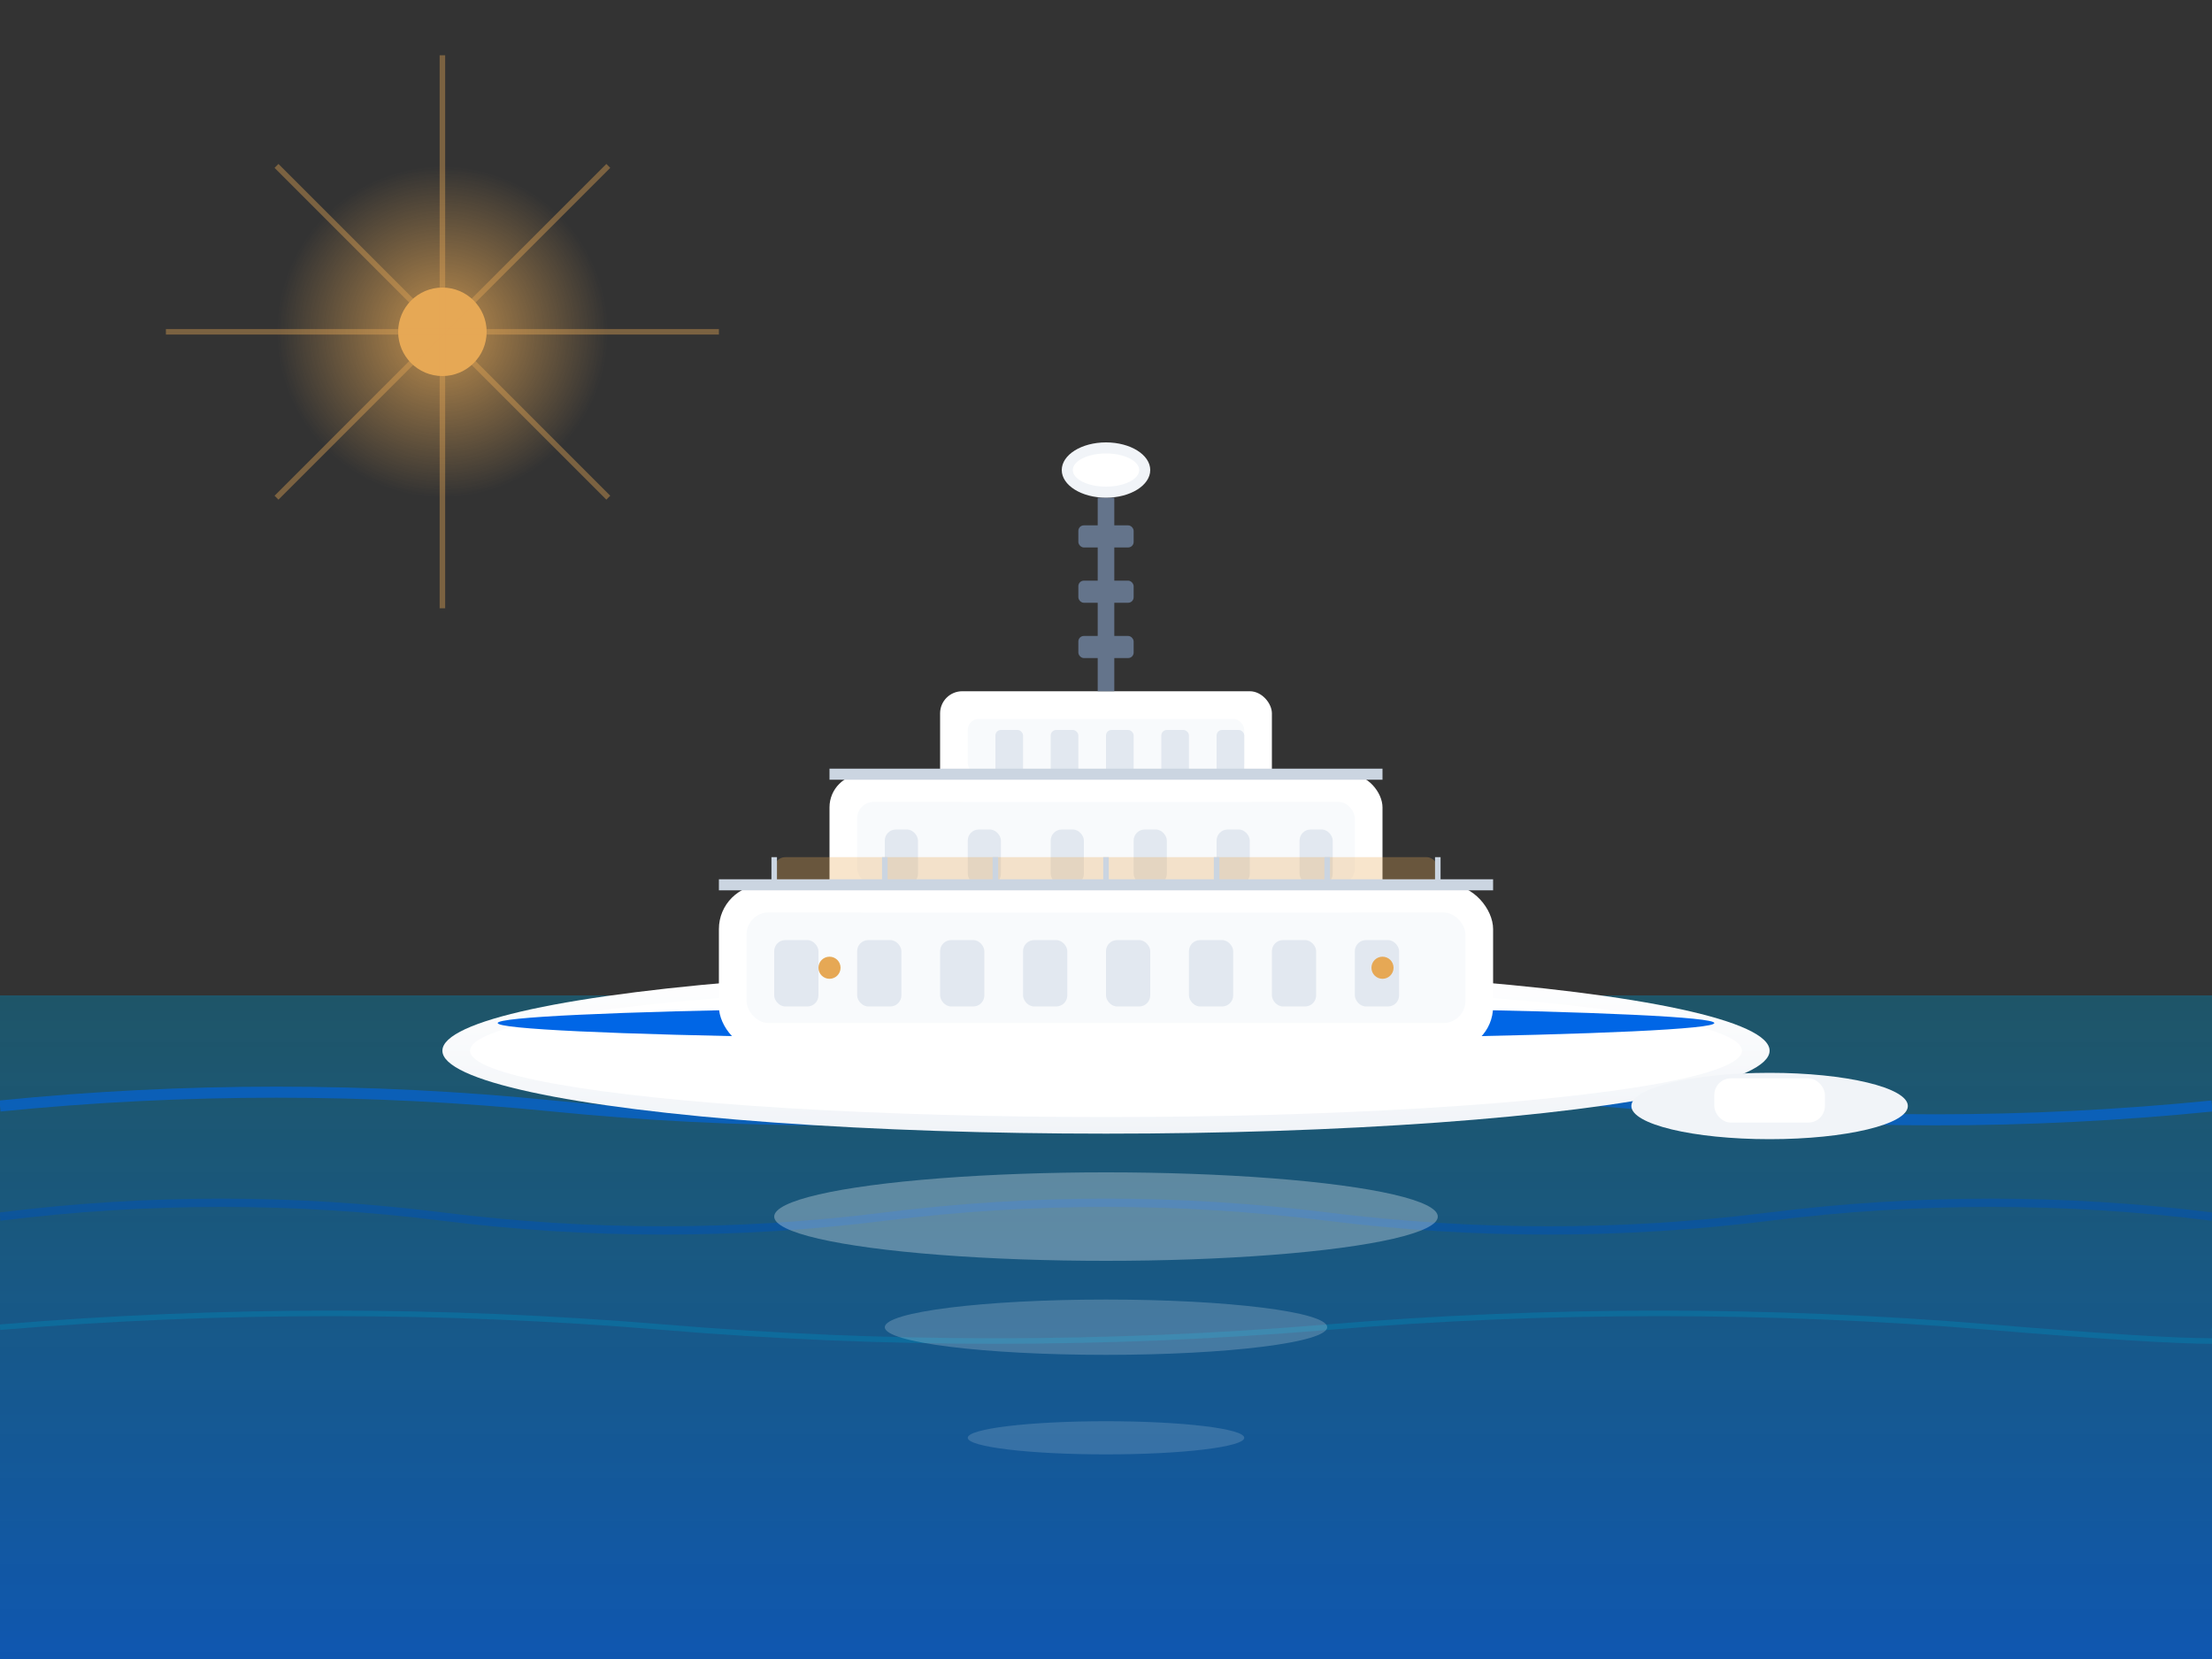
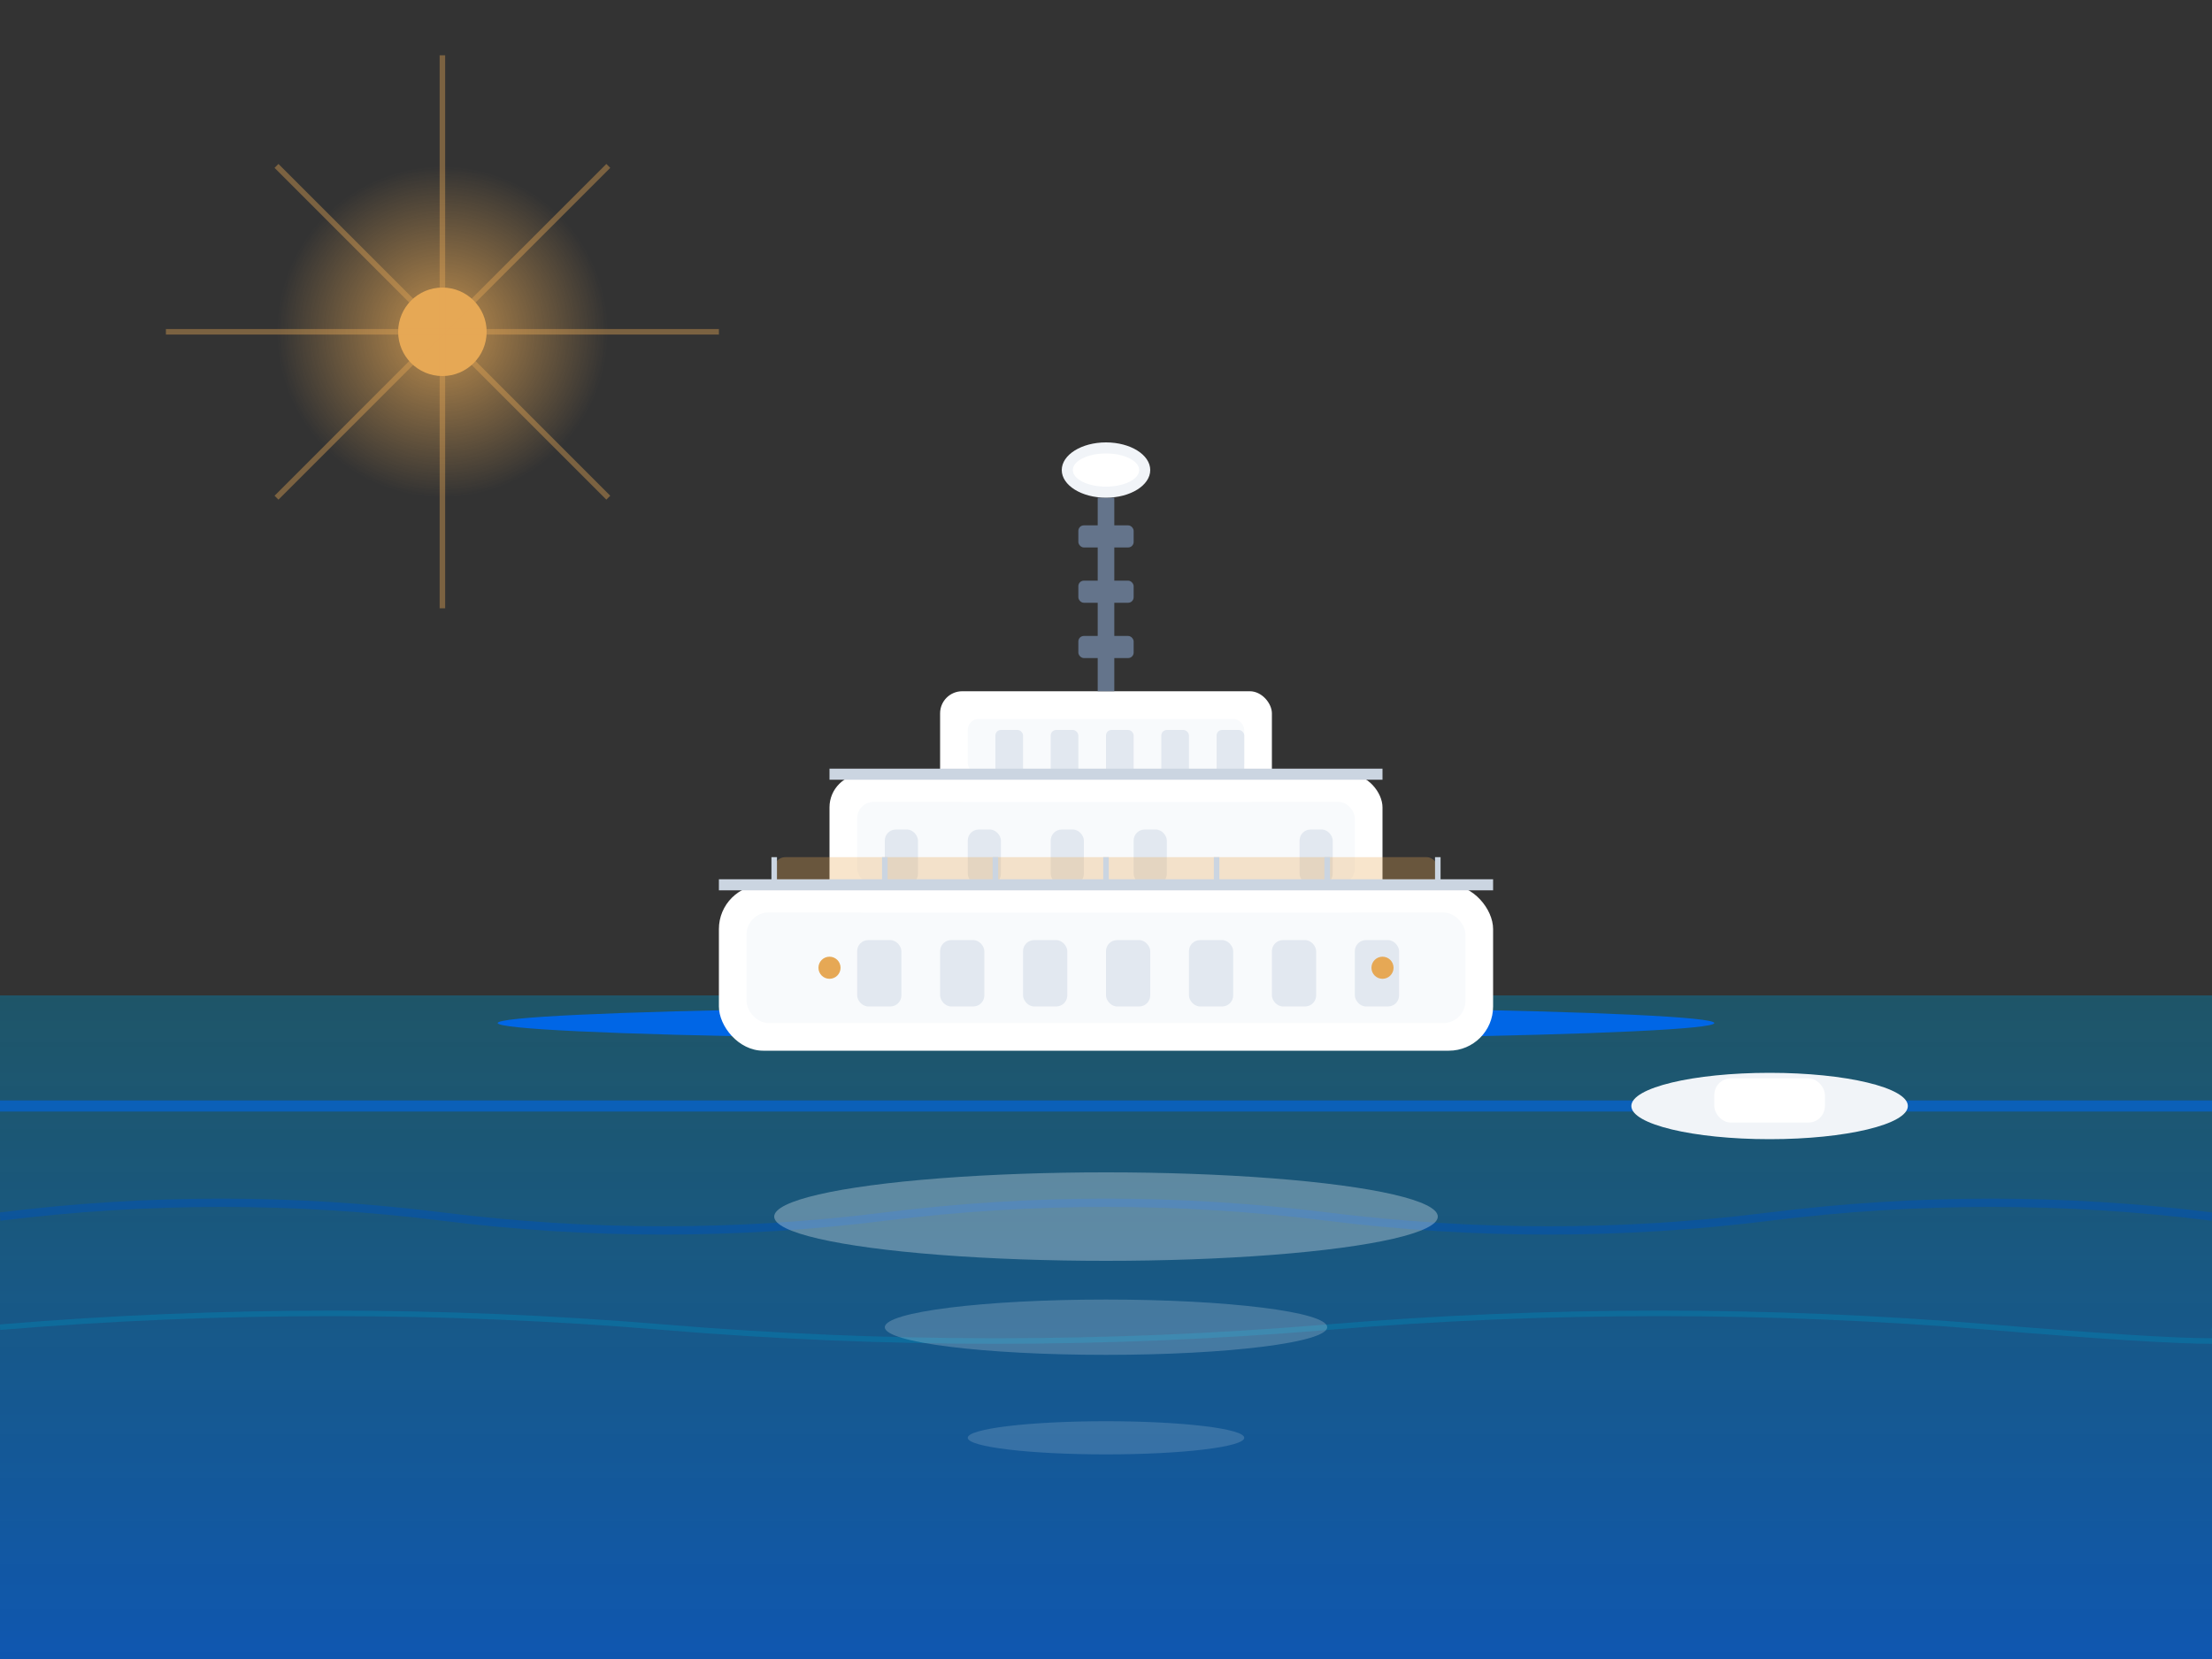
<svg xmlns="http://www.w3.org/2000/svg" width="400" height="300" viewBox="0 0 400 300" fill="none">
  <rect x="0" y="0" width="400" height="300" fill="#333333" stroke="none" />
  <defs>
    <linearGradient id="luxuryHull" x1="0%" y1="0%" x2="0%" y2="100%">
      <stop offset="0%" style="stop-color:#FFFFFF;stop-opacity:1" />
      <stop offset="100%" style="stop-color:#F1F4F8;stop-opacity:1" />
    </linearGradient>
    <linearGradient id="luxuryWater" x1="0%" y1="0%" x2="0%" y2="100%">
      <stop offset="0%" style="stop-color:#0088B8;stop-opacity:0.4" />
      <stop offset="100%" style="stop-color:#0066E6;stop-opacity:0.7" />
    </linearGradient>
    <radialGradient id="sunGlow" cx="50%" cy="50%" r="50%">
      <stop offset="0%" style="stop-color:#E6A855;stop-opacity:0.8" />
      <stop offset="100%" style="stop-color:#E6A855;stop-opacity:0" />
    </radialGradient>
  </defs>
  <rect y="180" width="400" height="120" fill="url(#luxuryWater)" />
-   <path d="M0 200 Q50 195 100 200 T200 200 T300 200 T400 200" stroke="#0066E6" stroke-width="2" fill="none" opacity="0.6" />
+   <path d="M0 200 T200 200 T300 200 T400 200" stroke="#0066E6" stroke-width="2" fill="none" opacity="0.6" />
  <path d="M0 220 Q40 215 80 220 T160 220 T240 220 T320 220 T400 220" stroke="#0052B8" stroke-width="1.5" fill="none" opacity="0.5" />
  <path d="M0 240 Q60 235 120 240 T240 240 T360 240 T400 240" stroke="#0088B8" stroke-width="1" fill="none" opacity="0.4" />
-   <ellipse cx="200" cy="190" rx="120" ry="15" fill="url(#luxuryHull)" />
-   <ellipse cx="200" cy="190" rx="115" ry="12" fill="#FFFFFF" />
  <ellipse cx="200" cy="185" rx="110" ry="3" fill="#0066E6" />
  <rect x="130" y="160" width="140" height="30" rx="8" fill="#FFFFFF" />
  <rect x="135" y="165" width="130" height="20" rx="4" fill="#F8FAFC" />
  <rect x="150" y="140" width="100" height="25" rx="6" fill="#FFFFFF" />
  <rect x="155" y="145" width="90" height="15" rx="3" fill="#F8FAFC" />
  <rect x="170" y="125" width="60" height="20" rx="4" fill="#FFFFFF" />
  <rect x="175" y="130" width="50" height="10" rx="2" fill="#F8FAFC" />
-   <rect x="140" y="170" width="8" height="12" rx="2" fill="#E2E8F0" />
  <rect x="155" y="170" width="8" height="12" rx="2" fill="#E2E8F0" />
  <rect x="170" y="170" width="8" height="12" rx="2" fill="#E2E8F0" />
  <rect x="185" y="170" width="8" height="12" rx="2" fill="#E2E8F0" />
  <rect x="200" y="170" width="8" height="12" rx="2" fill="#E2E8F0" />
  <rect x="215" y="170" width="8" height="12" rx="2" fill="#E2E8F0" />
  <rect x="230" y="170" width="8" height="12" rx="2" fill="#E2E8F0" />
  <rect x="245" y="170" width="8" height="12" rx="2" fill="#E2E8F0" />
  <rect x="160" y="150" width="6" height="10" rx="2" fill="#E2E8F0" />
  <rect x="175" y="150" width="6" height="10" rx="2" fill="#E2E8F0" />
  <rect x="190" y="150" width="6" height="10" rx="2" fill="#E2E8F0" />
  <rect x="205" y="150" width="6" height="10" rx="2" fill="#E2E8F0" />
-   <rect x="220" y="150" width="6" height="10" rx="2" fill="#E2E8F0" />
  <rect x="235" y="150" width="6" height="10" rx="2" fill="#E2E8F0" />
  <rect x="180" y="132" width="5" height="8" rx="1" fill="#E2E8F0" />
  <rect x="190" y="132" width="5" height="8" rx="1" fill="#E2E8F0" />
  <rect x="200" y="132" width="5" height="8" rx="1" fill="#E2E8F0" />
  <rect x="210" y="132" width="5" height="8" rx="1" fill="#E2E8F0" />
  <rect x="220" y="132" width="5" height="8" rx="1" fill="#E2E8F0" />
  <line x1="200" y1="90" x2="200" y2="125" stroke="#64748B" stroke-width="3" />
  <ellipse cx="200" cy="85" rx="8" ry="5" fill="#F1F4F8" />
  <ellipse cx="200" cy="85" rx="6" ry="3" fill="#FFFFFF" />
  <rect x="195" y="95" width="10" height="4" rx="1" fill="#64748B" />
  <rect x="195" y="105" width="10" height="4" rx="1" fill="#64748B" />
  <rect x="195" y="115" width="10" height="4" rx="1" fill="#64748B" />
  <rect x="140" y="155" width="120" height="5" rx="2" fill="#E6A855" opacity="0.3" />
  <line x1="130" y1="160" x2="270" y2="160" stroke="#CBD5E1" stroke-width="2" />
  <line x1="150" y1="140" x2="250" y2="140" stroke="#CBD5E1" stroke-width="2" />
  <line x1="140" y1="155" x2="140" y2="160" stroke="#CBD5E1" stroke-width="1" />
  <line x1="160" y1="155" x2="160" y2="160" stroke="#CBD5E1" stroke-width="1" />
  <line x1="180" y1="155" x2="180" y2="160" stroke="#CBD5E1" stroke-width="1" />
  <line x1="200" y1="155" x2="200" y2="160" stroke="#CBD5E1" stroke-width="1" />
  <line x1="220" y1="155" x2="220" y2="160" stroke="#CBD5E1" stroke-width="1" />
  <line x1="240" y1="155" x2="240" y2="160" stroke="#CBD5E1" stroke-width="1" />
  <line x1="260" y1="155" x2="260" y2="160" stroke="#CBD5E1" stroke-width="1" />
  <circle cx="80" cy="60" r="30" fill="url(#sunGlow)" />
  <circle cx="80" cy="60" r="8" fill="#E6A855" />
  <line x1="50" y1="30" x2="110" y2="90" stroke="#E6A855" stroke-width="1" opacity="0.4" />
  <line x1="110" y1="30" x2="50" y2="90" stroke="#E6A855" stroke-width="1" opacity="0.4" />
  <line x1="80" y1="10" x2="80" y2="110" stroke="#E6A855" stroke-width="1" opacity="0.4" />
  <line x1="30" y1="60" x2="130" y2="60" stroke="#E6A855" stroke-width="1" opacity="0.4" />
  <ellipse cx="200" cy="220" rx="60" ry="8" fill="#FFFFFF" opacity="0.3" />
  <ellipse cx="200" cy="240" rx="40" ry="5" fill="#FFFFFF" opacity="0.2" />
  <ellipse cx="200" cy="260" rx="25" ry="3" fill="#FFFFFF" opacity="0.15" />
  <ellipse cx="320" cy="200" rx="25" ry="6" fill="#F1F4F8" />
  <rect x="310" y="195" width="20" height="8" rx="3" fill="#FFFFFF" />
  <circle cx="150" cy="175" r="2" fill="#E6A855" />
  <circle cx="250" cy="175" r="2" fill="#E6A855" />
</svg>